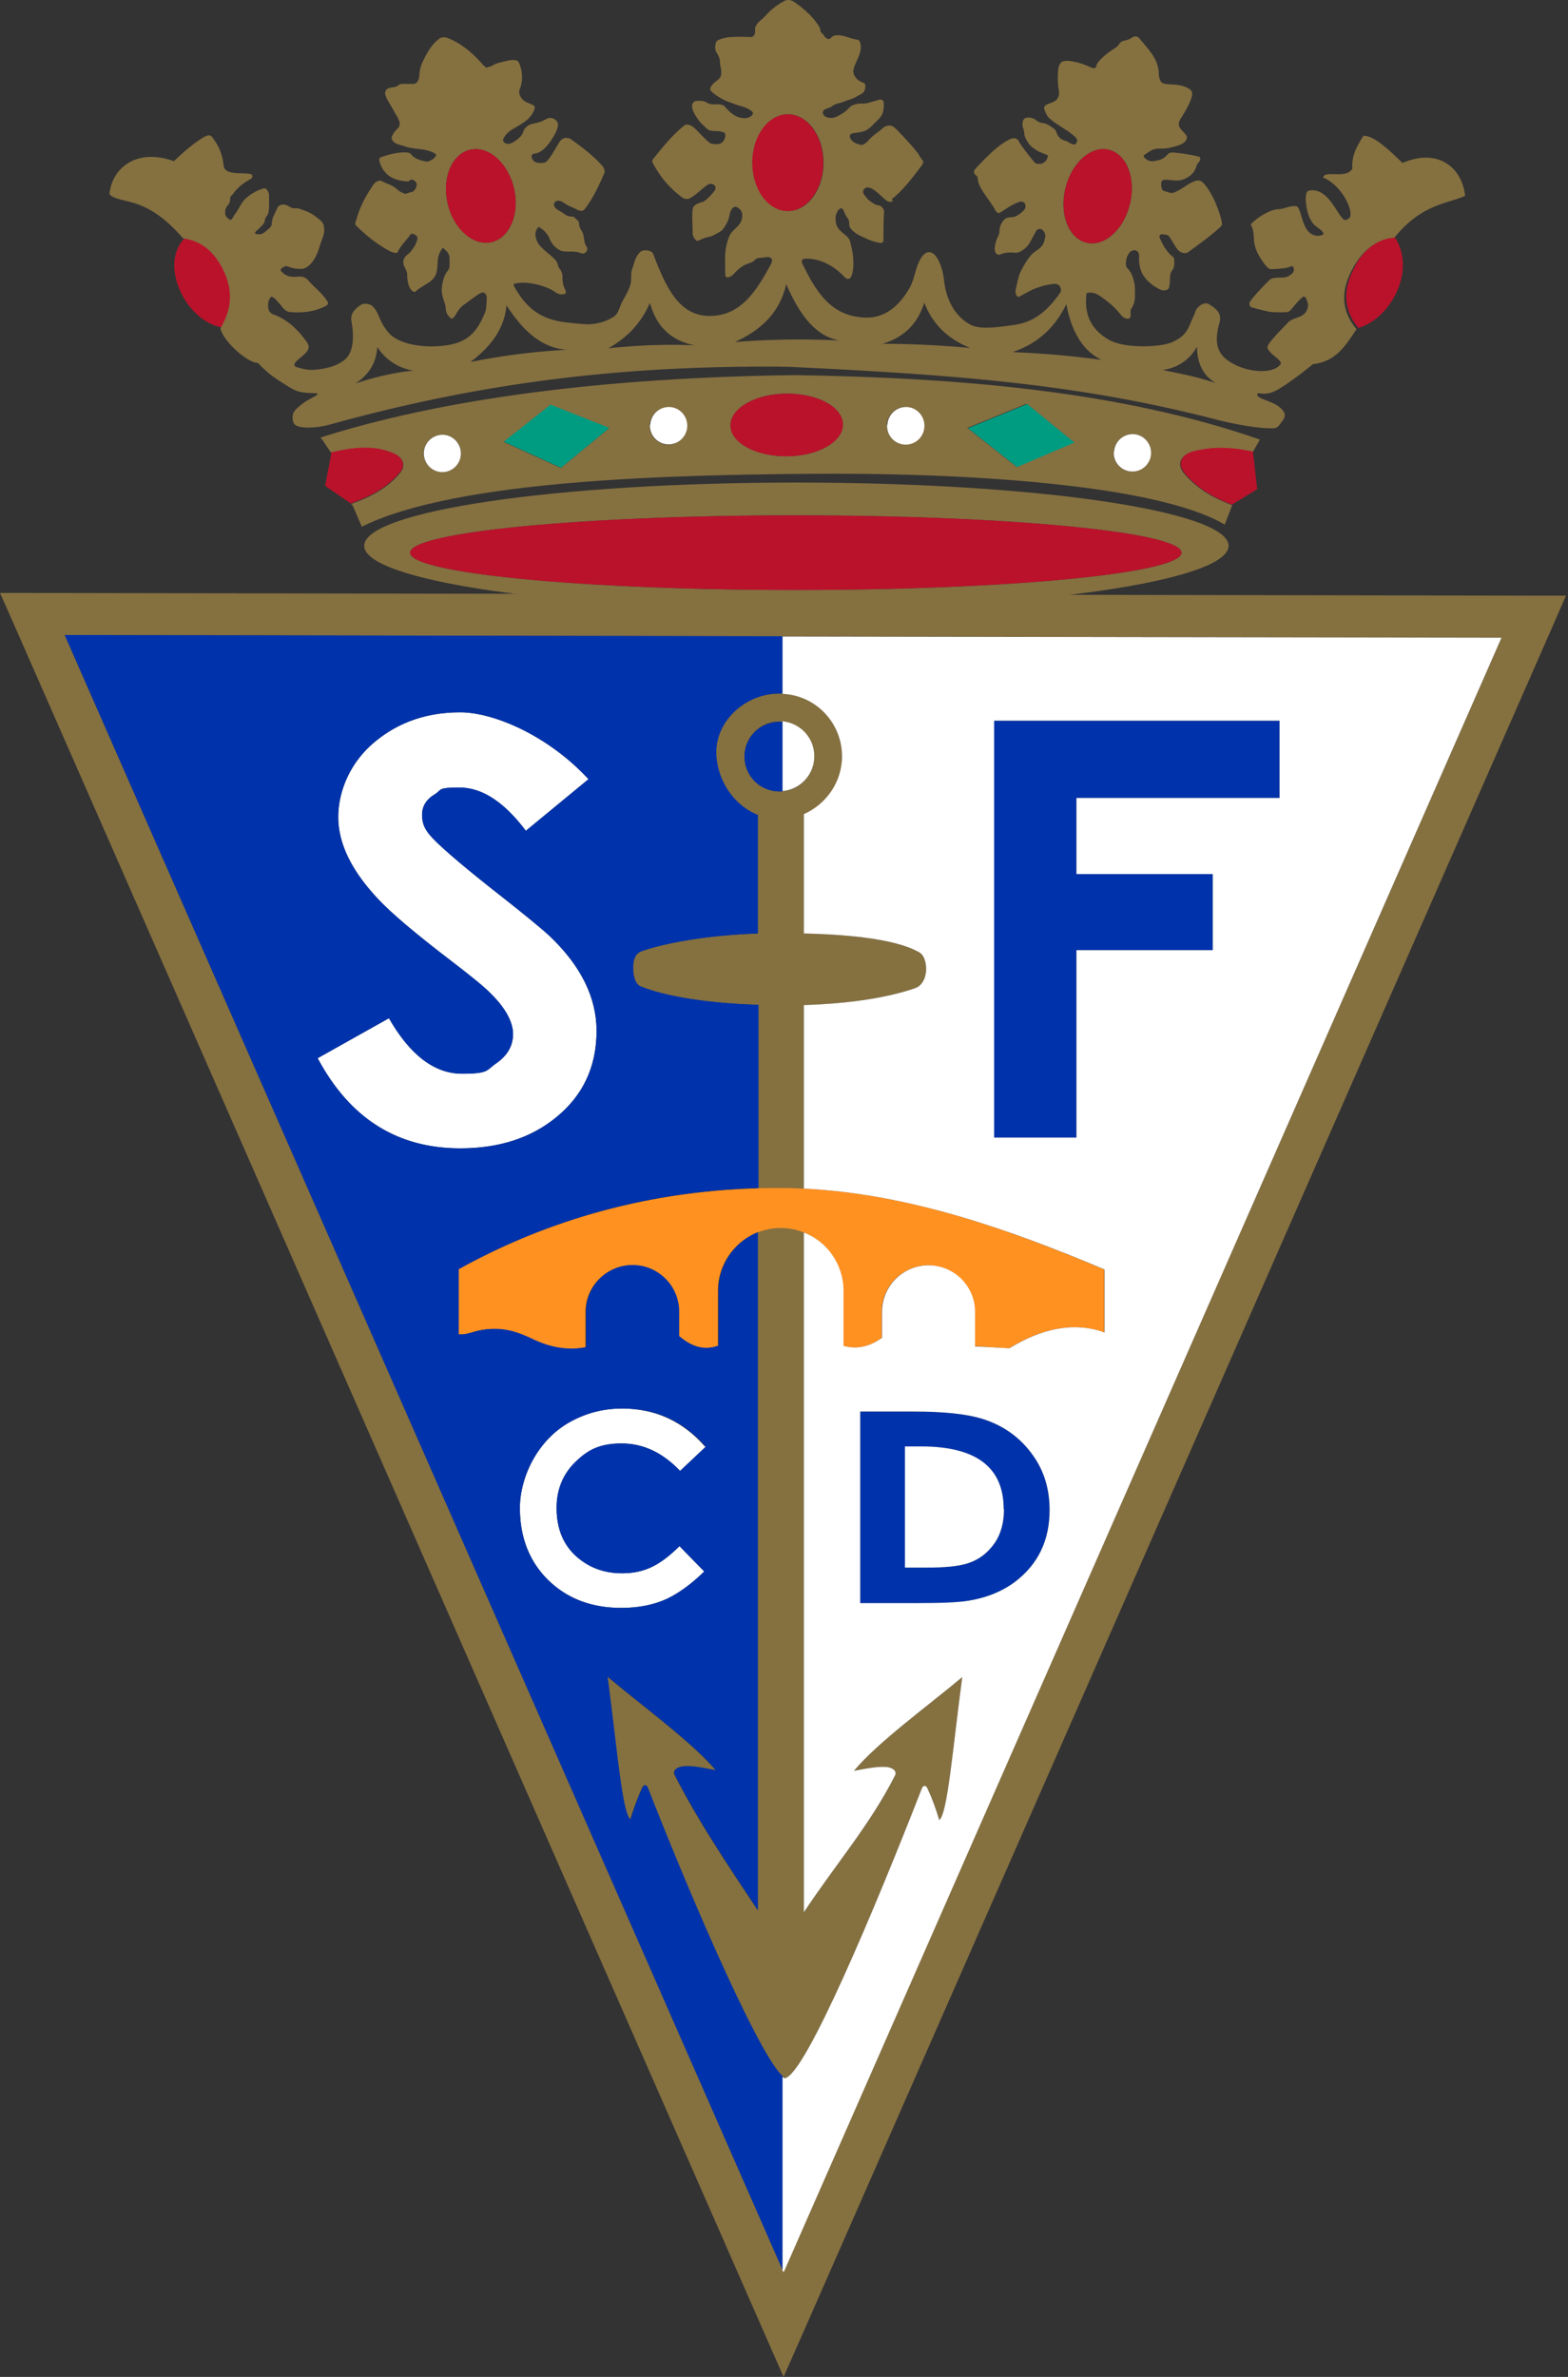
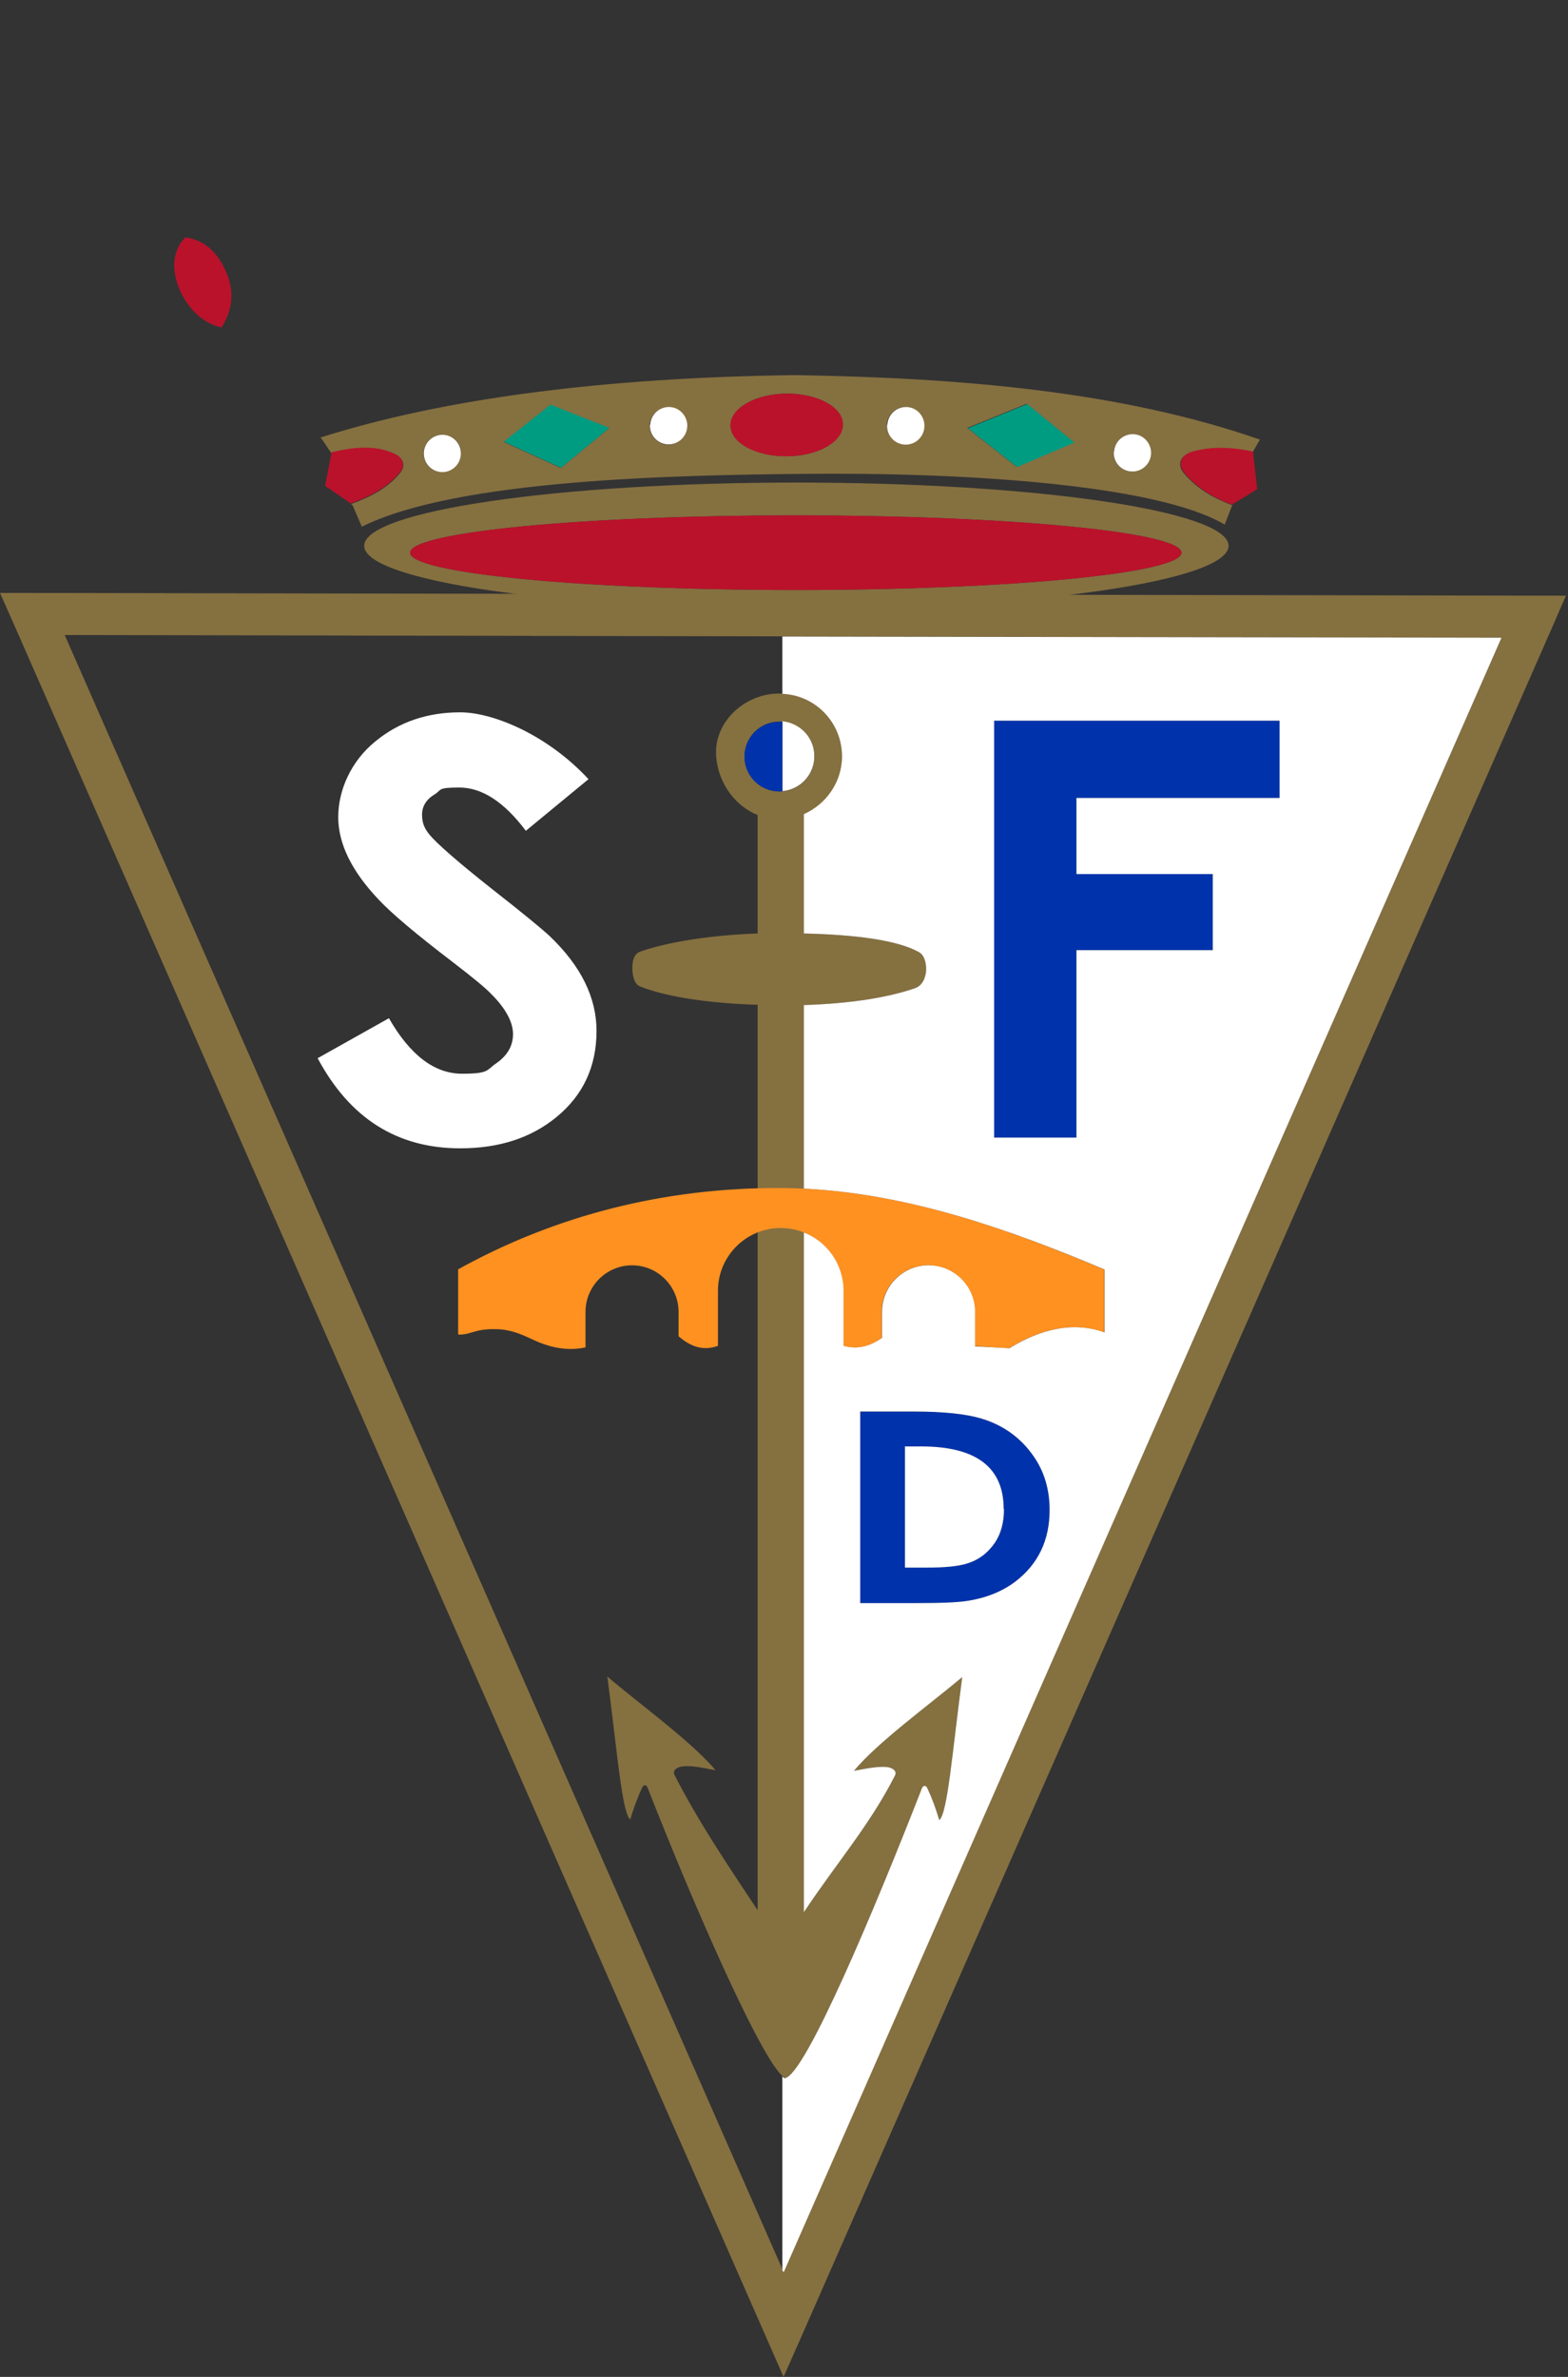
<svg xmlns="http://www.w3.org/2000/svg" width="330" height="500" fill="none">
  <rect width="100%" height="100%" fill="#333333" stroke="none" />
  <path fill="#ba122b" fill-rule="evenodd" d="M46.706 68.81c2.197-3.704 2.95-7.722.377-12.681-1.947-3.83-4.709-5.776-8.224-6.215 0 0 0 .063.063.126-5.587 5.587.125 17.45 7.721 18.832z" clip-rule="evenodd" />
-   <path fill="#857040" fill-rule="evenodd" d="M187.696 41.874c2.574-1.946 5.399-5.901 6.215-6.968.879-1.067 0-1.256-.439-2.197-.44-.942-4.771-5.587-5.336-5.964-.502-.44-1.57-.502-2.323.188-.942.88-2.197 1.57-3.013 2.574-.502.565-1.193 1.13-1.758.942-.69-.189-1.444-.44-1.883-1.068-.314-.376-.439-.878-.126-1.13.377-.313.942-.25 1.507-.376.565-.063 1.193-.188 1.695-.44.502-.25.942-.627 1.318-1.004.565-.628 1.193-1.13 1.758-1.82.565-.754.69-1.444.69-2.762 0-.754-.376-1.068-1.192-.817s-1.632.503-2.449.691c-.627.126-1.255 0-1.883.126-.69.125-1.381.376-1.82.878-.44.503-.942.88-1.444 1.193-.691.377-1.381.879-2.197.879-.691 0-1.569-.126-1.821-.942-.125-.376.126-.69.503-.878.502-.252 1.067-.314 1.506-.691.565-.502 1.57-.565 2.323-.879.879-.377 1.883-.565 2.699-1.067.691-.44 1.695-.69 1.821-1.632.062-.44.251-1.13-.377-1.318-1.004-.314-1.695-1.005-2.009-1.884-.439-1.38 1.444-3.452 1.507-5.524 0-.565-.126-1.57-.691-1.632-1.506-.188-2.762-.942-4.143-.942-1.444 0-1.255.691-1.883.817-.377 0-.816-.377-1.004-.691-.314-.502-.754-.628-.817-1.255 0-.377-.251-.691-.439-1.005-1.255-1.946-3.264-3.64-5.085-4.896-.565-.377-1.381-.565-2.134-.126-1.381.754-2.699 1.758-3.704 2.888-.69.816-1.695 1.38-2.197 2.322-.314.565 0 1.319-.314 1.884-.125.25-.502.502-.753.44-1.318 0-2.448-.126-3.766 0-.942 0-2.009.187-2.888.564a1.09 1.09 0 0 0-.753.879c-.126.753-.126 1.318.251 1.883.439.69.69 1.318.69 2.134 0 .566.251 1.13.251 1.695s0 1.005-.251 1.381c-.565.691-1.506 1.13-1.883 1.884-.126.25-.314.627-.063.879.691.753 1.57 1.255 2.448 1.757.879.502 2.009.816 2.951 1.193.816.251 1.632.44 2.385.816.44.251 1.193.628 1.067 1.067-.188.628-1.067.942-1.757.942-2.009-.063-3.139-1.318-4.206-2.511-.628-.628-2.009-.314-2.888-.44-.627-.125-1.192-.627-1.883-.69-.628 0-1.444-.126-1.82.377-.377.439-.252 1.255 0 1.757.313.753.753 1.381 1.255 2.072.502.628 1.13 1.192 1.695 1.695.188.188.502.314.816.376.753.126 1.569 0 2.323.251.251 0 .627.189.627.503.126.565-.062 1.004-.439 1.506-.314.44-.879.565-1.444.565s-1.067 0-1.569-.44c-1.13-.94-2.072-2.134-3.139-3.075-.502-.44-1.444-.816-1.946-.44-2.574 2.01-4.645 4.646-6.717 7.22-.188.25 0 .627.126.878 1.506 2.762 3.452 5.148 6.214 7.157a1.53 1.53 0 0 0 1.381.125c1.193-.565 2.198-1.632 3.202-2.385.377-.314.816-.69 1.318-.69.44 0 1.067.376 1.005.815 0 .69-.754 1.193-1.13 1.758-.565.44-1.005 1.067-1.695 1.255-1.13.314-1.946.754-2.009 1.633-.188 1.757.063 3.452 0 5.021 0 .565.691 1.57 1.004 1.507.314 0 1.381-.69 2.637-.879.439-.063 1.946-.941 2.385-1.193.377-.25 1.256-1.632 1.57-2.573.188-.628.188-1.319.565-1.884.188-.313.627-.753 1.004-.627.628.25 1.193.816 1.256 1.444.125.878-.189 1.883-.817 2.51-.753.817-1.569 1.382-1.946 2.386-.627 1.57-.878 3.39-.816 5.022 0 1.004 0 2.323.063 3.076.126.753 1.193.314 1.758-.314.816-.879 1.569-1.57 2.574-2.009.69-.314 1.381-.376 1.946-1.004.376-.44 1.13-.314 1.695-.44.565-.062 1.192-.25 1.632.126.376.314.188.879-.063 1.318-2.888 5.399-6.026 10.295-11.864 10.797-6.78.565-9.793-4.77-12.869-12.994-.314-.879-2.197-.941-2.637-.502-1.13 1.004-1.318 2.323-1.82 3.766-.377 1.005 0 2.197-.377 3.265-.376 1.255-1.067 2.385-1.695 3.515-.565 1.067-.753 2.448-1.757 3.139-1.821 1.192-4.206 1.757-6.341 1.57-5.273-.503-10.483-.378-14.626-7.91-.377-.754.314-.628.628-.691 1.946-.377 5.084.251 7.344 1.444.502.25.942.753 1.632.879.44.062 1.381.062 1.256-.503-.063-.439-.314-.753-.44-1.192-.188-.628-.313-1.319-.251-1.946 0-.69-.251-1.256-.627-1.758-.377-.502-.377-1.255-.816-1.758-1.068-1.13-2.323-1.946-3.327-3.076-.565-.627-.879-1.506-.942-2.322 0-.628.188-1.067.69-1.632.44.313.879.565 1.256.941.314.314.565.69.816 1.067.188.314.251.69.439.942.251.44.503.879.879 1.193.44.376.942.816 1.507.941 1.13.252 2.197 0 3.327.252.439.062.879.376 1.318.25.565-.188.879-.941.565-1.38-.69-.88-.439-2.072-.879-3.014-.251-.565-.69-1.004-.69-1.569 0-.377-.126-.879-.44-1.067s-.565-.69-.879-.69c-.816 0-1.318-.189-1.82-.566-.691-.565-1.507-.753-2.009-1.444-.251-.376-.251-.753.063-1.067.188-.25.439-.313.942-.25.565.125.816.376 1.318.69.565.376 1.193.565 1.82.879.565.25 1.507.941 2.135.188 1.506-1.883 2.95-4.77 4.143-7.596.251-.565-.189-1.318-.628-1.757-1.946-2.135-4.269-3.83-6.34-5.336-.628-.44-1.758-.502-2.386.44-.816 1.192-1.506 2.699-2.511 3.891-.439.565-.816.628-1.506.628-.816 0-1.444-.126-1.821-.879-.188-.377-.125-1.004.377-1.067 1.695-.126 3.013-1.82 3.955-3.327.502-.816 1.067-1.82 1.13-2.825 0-.69-1.13-1.883-2.511-1.13-1.318.753-1.946.753-3.139 1.067-.69.189-1.507.88-1.695 1.632-.125.565-.628 1.068-1.067 1.444-.691.502-1.318 1.067-2.197 1.067-.502 0-1.13-.502-.942-.941.377-.816.816-1.319 1.57-1.883 1.192-.754 2.448-1.381 3.515-2.26a5.9 5.9 0 0 0 1.381-1.884c.126-.314.314-.878 0-1.067-.753-.502-1.946-.69-2.511-1.444-.502-.627-.753-1.38-.439-2.134.627-1.506.565-3.452 0-4.96-.189-.501-.314-1.066-1.319-1.066-.753 0-1.506.188-2.26.376-.69.189-1.443.314-2.134.754-.376.25-.879.314-1.318.502a7 7 0 0 1-.691-.565c-2.322-2.7-4.77-4.645-7.532-5.713-.503-.188-1.13-.188-1.57.063-1.507 1.067-2.51 2.637-3.453 4.583-.376.753-.69 1.57-.816 2.448-.125.753 0 1.507-.502 2.134-.314.44-.753.503-1.318.44h-1.946c-.502 0-.753.44-1.193.565-.627.25-1.38.125-1.946.565-.314.25-.44.816-.314 1.192.377 1.193 1.193 2.198 1.758 3.327.44.816 1.067 1.632 1.256 2.574.062.44-.126.879-.44 1.193a4.3 4.3 0 0 0-1.13 1.506c-.125.252-.188.628 0 .88.502.94 1.758 1.004 2.762 1.38.69.251 1.381.314 2.135.44.816.125 1.632.125 2.448.376.502.126 1.067.314 1.506.565.189.063.314.314.44.44-.189.25-.377.565-.628.753-.502.314-1.067.69-1.632.565-1.13-.251-2.26-.502-3.076-1.506-.188-.252-.565-.377-.879-.377-2.009-.126-3.766.44-5.524 1.004-.251.063-.314.565-.251.816.502 1.946 1.758 3.202 3.327 3.767.816.314 1.695.44 2.574.502.376 0 .69-.502 1.004-.377.44.126 1.005.565.942 1.068 0 .69-.628 1.569-1.193 1.569-.44 0-.816.377-1.255.314-.691-.189-1.13-.44-1.695-.942-1.005-.941-2.763-1.381-3.202-1.695-.502-.314-1.38.188-1.695.628-1.506 2.26-2.7 4.206-3.578 7.219-.125.44-.502 1.13-.188 1.444 2.071 2.071 4.394 3.955 7.093 5.398.502.252 1.507.628 1.695.252.628-1.382 1.758-2.386 2.7-3.704.25-.314.69-.126 1.004.063.377.25.565.565.44 1.004-.315 1.067-.691 1.632-1.382 2.51-.376.503-1.004.754-1.318 1.32a1.8 1.8 0 0 0-.188 1.38c.188.69.753 1.381.753 2.072 0 .941.126 2.009.565 2.887.188.377.879 1.068 1.193.754.941-.88 2.134-1.381 3.201-2.197.44-.314.879-.88 1.067-1.382.314-.69.314-1.506.377-2.26.063-1.318.188-2.196 1.13-3.39.753.817 1.444 1.005 1.38 2.575 0 .878.126 1.694-.313 2.197-.942 1.13-1.193 2.573-1.318 3.954-.063 1.068.376 2.135.69 3.14.251.94 0 1.945 1.067 2.824.189.188.189.44.754 0 .502-.502.941-1.883 2.26-2.762 1.255-.879 3.327-2.574 3.892-2.511.502 0 .878.69.816 1.318-.126 1.005 0 2.135-.44 3.076-1.946 4.645-4.206 6.529-9.793 6.905-3.766.252-8.411-.502-10.42-2.825-2.197-2.573-1.82-3.954-3.327-5.524-.565-.565-1.758-.753-2.448-.376-1.13.69-2.323 1.82-2.072 3.327.188 1.192.377 2.385.314 3.64 0 1.696-.44 3.579-1.758 4.646-1.757 1.381-4.017 1.883-6.277 2.072-1.318.125-2.7-.189-4.018-.628-.25-.126-.314-.565-.125-.816.69-.88 1.82-1.507 2.448-2.323.942-1.13.126-1.946-.44-2.7-1.13-1.569-2.824-3.2-4.394-4.142a12.6 12.6 0 0 0-2.071-1.005c-.942-.314-1.256-1.067-1.193-2.008 0-.754.188-1.256.69-1.758.754.25 1.068.816 1.57 1.318.753.816 1.193 1.883 2.574 1.946 2.197.126 4.331 0 6.528-.942 1.381-.564 1.507-.816.816-1.757-1.067-1.507-2.573-2.637-3.766-4.018-.44-.502-1.067-.879-2.197-.753-1.57.188-2.637-.188-3.453-1.13-.44-.502.502-.942.942-1.067.502-.063 1.192.565 3.139.565.816 0 1.443-.377 2.071-1.005 1.067-1.13 1.695-2.824 2.009-4.017.376-1.193.816-1.946.879-2.95 0-.691-.063-1.507-.565-2.01-1.005-.94-2.197-1.82-3.516-2.26-.69-.25-1.506-.627-2.197-.501-.502.062-1.004-.377-1.57-.628-.627-.314-1.631-.188-1.945.44-.314.564-.502 1.067-.754 1.569-.313.565-.439 1.192-.502 1.82 0 .628-.44.942-.879 1.318-.564.503-1.067.942-1.757.942-.314 0-.628 0-.879-.188.125-.503.377-.565.565-.754.314-.25.565-.565.816-.816.251-.25.628-.627.69-1.13 0-.439.314-.816.566-1.192.439-.754.313-2.762.313-4.206 0-.502-.502-1.444-1.004-1.381-1.381.314-2.762 1.13-3.83 2.071-1.066.942-1.506 2.323-2.385 3.453-.314.377-.44.816-.816 1.13-.502-.126-1.255-.754-1.193-1.444 0-.565.063-1.067.503-1.57.376-.439.502-.627.565-1.631 0-.377.44-.565.627-.88 1.068-1.506 2.386-2.385 3.641-3.075.502-.251.565-.942-.062-1.067-1.444-.252-2.95 0-4.395-.44-.627-.188-1.13-.628-1.192-1.255-.314-2.762-1.193-4.457-2.449-6.09-.502-.69-1.38-.188-1.883.126-2.197 1.318-4.206 3.139-6.152 4.96-8.098-2.888-13.12 1.694-13.559 6.967 2.323 2.26 7.47-.062 15.505 9.29 3.453.44 6.215 2.386 8.224 6.215 2.574 4.96 1.82 8.977-.377 12.68.502 2.7 5.838 7.408 7.91 7.283 2.322 2.573 4.394 3.703 6.152 4.833 2.197 1.381 2.887 1.444 6.34 1.57.188.69-2.009.879-4.52 3.39-.816.816-.816 1.883-.502 2.762.502 1.506 4.959 1.13 7.344.502 33.396-9.29 63.465-12.618 96.799-12.241 35.593 1.695 61.205 3.64 90.081 11.11 3.955 1.005 9.102 1.947 12.053 1.821.941 0 1.381-.941 1.946-1.695.941-1.255 0-2.197-.879-2.887-1.758-1.256-4.52-1.632-4.52-2.511 0-.69 1.193.377 3.515-.628 1.005-.376 4.332-2.574 8.224-5.775 5.022-.502 7.093-4.332 9.165-7.345-3.327-3.954-3.39-8.286-.565-13.182 2.009-3.578 4.959-5.713 8.349-5.838 5.901-7.47 11.55-7.345 15.066-9.04-.628-5.775-5.524-10.17-13.183-6.905-4.08-4.018-6.466-5.775-8.223-5.712-1.444 2.322-2.511 4.205-2.323 6.905-1.318 2.322-5.901.188-6.152 1.883 3.955 1.57 6.591 7.219 5.524 8.537l-.69.377c-1.507.44-3.327-7.157-7.91-6.152-.565.188-.816 1.444-.314 4.017.251 1.13.691 2.26 1.507 3.14.628.627 1.569 1.004 1.946 1.82.125.313-.691.502-1.067.502-3.641 0-3.265-5.462-4.583-6.215-1.444-.188-2.448.565-3.892.628-1.444 0-4.269 1.57-5.775 3.201 1.444 2.574-.565 3.83 3.076 8.538.314.376.753.816 1.13.879.251 0 3.076-.126 3.703-.377.628-.251 1.005-.44 1.13.125.126.503 0 .942-.376 1.193-.691.628-1.318.816-2.135.816-.878 0-2.008 0-2.573.502-1.444 1.507-2.951 2.95-4.143 4.646-.189.314 0 .941.251 1.067 1.004.314 2.071.565 3.138.816.503.126 1.13.251 1.633.251.816 0 1.506.063 2.385 0 .439 0 .816-.063 1.067-.314.879-.941 1.632-2.071 2.699-2.887.189-.126.628 0 .691.314.251.753.69 1.318.125 2.51-.313.691-.878 1.005-1.067 1.13-.627.377-2.26.69-2.887 1.444-.628.69-2.762 2.762-3.892 4.269-.251.376-.565.942-.314 1.318.628 1.067 1.82 1.632 2.574 2.574 0 .188.251.314.125.502-1.444 2.385-8.035 1.946-11.676-1.13-2.134-1.82-2.071-4.457-1.255-7.407.565-1.883-.377-2.888-2.198-4.018-.941-.565-2.448.44-2.824 1.507-.251.816-.879 2.009-1.005 2.385-.941 2.323-1.757 3.076-3.829 4.08s-9.856 1.57-13.434-.502c-3.201-1.82-5.336-4.833-4.645-9.792 1.13-.252 1.946 0 3.013.753 3.955 2.762 3.955 4.017 4.959 4.457.314.188.879.314 1.13 0 .377-.502-.063-1.381.314-1.946.942-1.381.753-2.7.753-4.08 0-1.444-.565-3.077-1.067-3.767-.439-.69-.816-.816-.816-1.255-.125-1.57.565-2.637 1.067-2.95.503-.315 1.068-.315 1.444.125.314.44.251.879.251 1.444-.063 1.255.377 2.699.816 3.39.879 1.38 2.009 2.26 3.578 3.075.565.314 1.695.251 1.884-.376.314-.942.125-1.884.314-2.888.188-.879.816-.753.816-2.448 0-.377 0-.88-.251-1.13-1.005-.753-2.072-2.135-2.825-4.08-.189-.503.251-.754.565-.691.565.126 1.13 0 1.443.502.628.816 1.13 1.946 1.758 2.7.502.627 1.57 1.067 2.323.502 2.071-1.57 4.582-3.265 6.842-5.399.377-.377.063-1.067 0-1.57-.816-2.824-1.946-5.398-3.515-7.281-.942-1.13-1.695-.816-2.637-.377-1.067.503-2.197 1.444-3.327 1.946-.376.189-.816.377-1.255.251-.565-.188-1.507-.376-1.632-.627-.314-.628-.377-1.695 0-1.946.439-.377 1.946 0 3.013 0 1.193 0 2.322-.565 3.076-1.256.565-.502.879-1.067 1.13-1.946.125-.44.627-.753.753-1.193 0-.188 0-.565-.251-.627-1.758-.44-3.515-.69-5.336-.88-.377 0-.879 0-1.13.252-1.193 1.381-2.134 1.381-3.139 1.57-.753.125-1.632-.315-2.008-.942-.189-.251.251-.502.502-.628.816-.628 1.632-1.067 2.574-1.067.878 0 1.757 0 2.636-.251.942-.251 2.009-.44 2.762-1.067.377-.314.753-.88.502-1.381-.502-.817-1.632-1.57-1.632-2.386s.628-1.507 1.005-2.197c.565-.942 1.13-1.946 1.506-2.95s.565-1.82-.376-2.386c-1.068-.628-2.198-.816-3.39-.879-.816-.062-2.197 0-2.511-.628a3.26 3.26 0 0 1-.44-1.694c-.062-2.95-2.071-4.96-4.017-7.282-.565-.69-1.067-.628-1.821-.126-1.067.628-1.569.377-2.134.816-.377.314-.628.942-1.318 1.319-1.381.816-3.704 2.699-3.829 3.64-.189.942-1.13.377-1.57.189-.439-.189-1.318-.565-2.26-.816-1.067-.251-2.197-.565-3.264-.251-.565.188-.879 1.004-.942 1.632a15 15 0 0 0-.062 2.887c0 .816.314 1.695.188 2.511-.126.565-.377 1.005-.879 1.319-.628.376-1.381.502-1.946.879-.188.188-.377.502-.251.753.251.753.565 1.57 1.193 2.071.879.754 1.82 1.319 2.762 1.946.502.377 1.067.628 1.569 1.067.502.44 1.13.754 1.381 1.381.126.377-.188.942-.565 1.005-.628.063-1.192-.565-1.82-.753-1.067-.252-1.632-.816-2.009-1.946-.188-.503-.753-.817-1.193-1.13-.502-.314-1.13-.628-1.695-.69-.439 0-.878-.252-1.255-.503-.628-.565-1.632-.816-2.386-.502-.376.125-.502.69-.565 1.067-.062.816.314 1.318.377 2.009 0 .753.44 1.57.942 2.26.376.565.941.941 1.506 1.318.503.377 1.13.565 1.695.816.314.126.565.251.879.377-.125.439-.314 1.067-.753 1.38-.377.252-.691.44-1.067.377-.565 0-.816 0-1.193-.502-.44-.502-2.762-3.39-3.139-4.206s-1.255-.753-1.82-.502c-2.637 1.256-4.959 3.766-7.031 5.9-.314.377-.816.817-.502 1.382.188.314.69.502.69.941-.062 1.884 2.449 4.457 3.767 6.843.125.314.628.628.879.44 1.381-.88 2.699-1.821 4.206-2.323.376-.126.878.062 1.067.376s.188.816 0 1.13c-.44.628-1.13 1.13-1.821 1.507-.565.314-1.255.188-1.883.376a1.2 1.2 0 0 0-.691.44c-.564.628-.941 1.444-.941 2.197 0 1.318-.816 1.506-1.005 3.766-.062.816.44 1.633 1.256 1.256.879-.377 2.009-.44 2.95-.314.879.063 1.507-.377 2.323-1.067.879-.753 1.381-2.197 2.197-3.516.188-.376.816-.565 1.193-.313.628.439.816 1.192.69 1.632-.251 1.38-.565 2.008-1.946 2.887-1.443.88-2.636 3.202-3.327 4.583-.251.565-.69 2.323-.941 3.704-.126.69.314 1.569.753 1.318 1.004-.502 2.009-1.13 3.013-1.57 1.256-.502 2.511-.878 3.892-1.067.628-.125 1.444-.062 1.758.69.125.315.188.754 0 1.068-3.013 4.331-5.964 6.34-9.856 6.842-3.076.44-6.968 1.005-8.914 0-2.134-1.067-3.641-2.887-4.582-5.022-1.632-3.766-.628-5.398-2.448-8.85-.691-1.256-2.009-2.26-3.327-.503-1.507 2.197-1.444 4.77-2.763 6.843-2.448 4.143-5.649 6.214-9.478 5.963-6.906-.377-10.044-5.336-12.995-11.488-.188-.314 0-.879.628-.879 2.699-.125 5.775 1.13 8.286 3.83.565.627 1.193.44 1.381 0 .691-1.319.628-4.018.126-6.152-.189-.753-.251-1.695-.879-2.26-.942-.942-2.26-1.57-2.448-3.201-.126-1.005 0-1.633.502-2.386.502-.69.942-.44 1.13 0 .251.565.502 1.193.879 1.632.314.377.314.879.314 1.318 0 .942 1.318 1.884 2.197 2.323 1.318.628 2.762 1.381 4.394 1.57.314 0 .628 0 .628-.754 0-1.946 0-3.955.125-5.838 0-.565-.565-1.255-1.193-1.318-.627-.063-1.129-.44-1.569-.753-.314-.189-.565-.44-.816-.69-.314-.503-.879-.88-.816-1.508 0-.502.628-.878 1.004-.816.628.063 1.068.377 1.57.754.816.627 1.506 1.38 2.322 2.008.314.252.942.377 1.319.126zm25.549 32.14c5.336-1.82 8.914-5.336 11.174-10.044 1.067 5.775 3.453 9.793 7.408 11.739-6.341-.879-12.492-1.381-18.582-1.632zM185.75 72.32c3.83-1.193 7.094-3.452 8.789-8.663 1.757 4.708 5.147 7.722 9.667 9.542-6.215-.565-12.304-.879-18.456-.879m38.481-32.705c1.318-5.399 5.399-9.04 9.165-8.098 3.767.942 5.713 6.026 4.394 11.425-1.318 5.398-5.398 9.04-9.165 8.098s-5.712-6.027-4.394-11.425m-50.91-5.399c0 5.65-3.327 10.17-7.47 10.17s-7.47-4.583-7.47-10.17 3.327-10.17 7.47-10.17 7.47 4.583 7.47 10.17m-7.847 25.55c2.637 6.088 5.901 10.86 11.174 11.864-7.345-.377-14.626-.251-21.971.313 5.21-2.385 9.353-5.9 10.797-12.178m-28.688 3.954c1.381 5.085 4.583 7.973 9.354 8.914-6.089-.251-12.116 0-18.079.628 3.452-2.009 6.591-4.708 8.725-9.542m-30.194.502c3.264 5.022 7.093 8.914 12.617 9.354-6.654.376-13.371 1.192-20.213 2.573 4.206-3.138 7.156-6.905 7.596-11.927m138.103 13.622c2.825-.44 5.462-1.82 7.219-4.896.063 4.08 1.695 6.277 3.955 7.658-3.703-1.318-7.47-2.008-11.174-2.762M79.411 73.01c1.883 2.95 4.833 4.52 7.595 4.959-4.08.377-8.474 1.444-12.178 2.7 2.51-1.696 4.331-3.956 4.582-7.66m19.46-41.494c3.829-.942 7.972 2.7 9.29 8.035 1.256 5.336-.816 10.42-4.645 11.362-3.83.942-7.973-2.7-9.29-8.035-1.256-5.336.815-10.42 4.645-11.362" clip-rule="evenodd" />
-   <path fill="#ba122b" fill-rule="evenodd" d="M103.517 50.913c3.829-.942 5.9-6.026 4.645-11.362s-5.399-8.977-9.29-8.035c-3.83.941-5.901 6.026-4.646 11.362s5.399 8.977 9.291 8.035m54.803-16.697c0 5.65 3.327 10.17 7.47 10.17 4.144 0 7.471-4.583 7.471-10.17s-3.327-10.17-7.471-10.17c-4.143 0-7.47 4.583-7.47 10.17m65.914 5.397c-1.319 5.399.69 10.484 4.394 11.425 3.766.942 7.847-2.699 9.165-8.097 1.318-5.4-.691-10.484-4.394-11.426-3.767-.941-7.847 2.7-9.165 8.098m61.078 16.194c-2.762 4.896-2.7 9.228.565 13.182 6.779-1.946 12.241-12.052 7.721-19.02-3.39.188-6.34 2.26-8.349 5.838z" clip-rule="evenodd" />
  <path fill="#857040" fill-rule="evenodd" d="M165.664 95.98c-6.528.064-11.864-2.824-11.927-6.465 0-3.64 5.21-6.654 11.739-6.717s11.864 2.825 11.927 6.466c0 3.64-5.21 6.654-11.739 6.717m24.671-2.51c-2.135-.126-3.83-2.009-3.704-4.143s2.009-3.83 4.143-3.704 3.829 2.009 3.641 4.143c-.126 2.135-2.009 3.83-4.143 3.704zm23.666 4.77-10.421-8.223 12.492-5.084 9.919 8.097-12.053 5.148zm20.401-3.2c.126-2.135 2.009-3.83 4.143-3.704s3.83 2.008 3.641 4.143c-.125 2.134-2.008 3.829-4.143 3.703-2.134-.125-3.829-2.008-3.703-4.143zm-89.83-5.211c-.125 2.134-2.009 3.83-4.143 3.704s-3.829-2.01-3.704-4.143c.126-2.135 2.009-3.83 4.143-3.704s3.83 2.009 3.641 4.143zm-16.321.188-10.232 8.412-11.99-5.461 9.855-7.784 12.367 4.896zm-34.903 1.444c2.135.126 3.83 2.009 3.641 4.143-.125 2.135-2.009 3.83-4.143 3.704s-3.83-2.009-3.704-4.143 2.01-3.83 4.144-3.704zm-25.926.502c.754.942 1.507 2.26 2.26 3.265 4.52-1.068 9.228-1.695 13.497.314 1.695.816 2.26 2.448 1.067 3.891-2.7 3.328-6.403 5.148-10.358 6.592l.314.251 1.946 4.52c20.15-10.044 66.98-10.86 92.843-11.111 33.773-.377 74.451 2.197 88.763 10.671l1.57-4.08c-3.578-1.381-7.094-3.139-10.107-6.654-1.569-1.82-.942-3.767 1.632-4.52 4.332-1.255 8.6-.942 12.806 0l1.507-2.636c-29.065-10.107-62.712-12.995-97.803-13.56-40.301.502-74.325 4.96-100.062 13.183z" clip-rule="evenodd" />
  <path fill="#ba122b" fill-rule="evenodd" d="M84.178 99.377c1.193-1.444.628-3.076-1.067-3.892-4.269-2.008-8.914-1.38-13.496-.314 0 0 .062.126.125.189l-1.318 6.842 5.398 3.704c3.955-1.444 7.659-3.264 10.358-6.592zm165.159.19c3.013 3.515 6.528 5.273 10.106 6.654v-.188c.063 0 5.148-3.139 5.148-3.139l-.879-7.784v-.126c-4.143-.878-8.412-1.192-12.743 0-2.511.754-3.202 2.7-1.632 4.52z" clip-rule="evenodd" />
  <path fill="#fff" fill-rule="evenodd" d="M92.843 99.315a3.93 3.93 0 0 0 4.143-3.704c.126-2.135-1.507-4.018-3.64-4.143a3.93 3.93 0 0 0-4.144 3.703 3.93 3.93 0 0 0 3.704 4.143zm43.945-9.987a3.93 3.93 0 0 0 3.704 4.143 3.93 3.93 0 0 0 4.143-3.704c.125-2.134-1.507-4.017-3.641-4.143a3.93 3.93 0 0 0-4.143 3.704zm49.906 0a3.93 3.93 0 1 0 7.847.44c.126-2.135-1.506-4.019-3.641-4.144a3.93 3.93 0 0 0-4.143 3.704zm47.703 5.711a3.929 3.929 0 1 0 7.847.439c.126-2.134-1.506-4.017-3.641-4.143a3.93 3.93 0 0 0-4.143 3.704z" clip-rule="evenodd" />
  <path fill="#009c82" fill-rule="evenodd" d="m118.013 98.433 10.233-8.412-12.367-4.896-9.856 7.784 11.99 5.461zm85.628-8.411 10.42 8.223 12.053-5.147L216.196 85l-12.493 5.085z" clip-rule="evenodd" />
  <path fill="#ba122b" fill-rule="evenodd" d="M165.662 95.988c6.529-.062 11.802-3.076 11.739-6.716 0-3.642-5.399-6.53-11.927-6.466-6.529.063-11.802 3.076-11.739 6.716 0 3.641 5.399 6.53 11.927 6.466" clip-rule="evenodd" />
  <path fill="#857040" fill-rule="evenodd" d="M167.609 101.508c-50.22 0-90.96 5.963-90.96 13.308s40.74 13.308 90.96 13.308 90.96-5.963 90.96-13.308-40.741-13.308-90.96-13.308M86.316 116.26c0-4.332 36.346-7.847 81.167-7.847s81.167 3.515 81.167 7.847c0 4.331-36.346 7.847-81.167 7.847s-81.167-3.516-81.167-7.847" clip-rule="evenodd" />
  <path fill="#ba122b" fill-rule="evenodd" d="M167.48 108.414c-44.821 0-81.167 3.515-81.167 7.847 0 4.331 36.346 7.847 81.167 7.847s81.167-3.516 81.167-7.847-36.346-7.847-81.167-7.847" clip-rule="evenodd" />
  <path fill="#857040" fill-rule="evenodd" d="m6.78 124.734 316.006.565h6.78l-2.7 6.215-157.877 359.258-4.081 9.228-4.08-9.291L2.762 130.949 0 124.734zm309.226 9.417-302.384-.565 151.286 344.317z" clip-rule="evenodd" />
  <path fill="#0033ab" fill-rule="evenodd" d="M255.24 199.875h-28.688v39.422h-17.325v-87.695h60.075v16.258h-42.75v16.008h28.688z" clip-rule="evenodd" />
-   <path fill="#fff" fill-rule="evenodd" d="m148.523 304.332-5.399 5.085c-3.641-3.829-7.721-5.776-12.304-5.776-4.582 0-7.093 1.319-9.73 3.893-2.636 2.573-3.955 5.838-3.955 9.667 0 5.524 2.26 9.479 6.654 11.99 2.135 1.192 4.52 1.757 7.094 1.757s4.708-.502 6.654-1.506c1.695-.879 3.515-2.26 5.461-4.206l5.211 5.336c-2.762 2.699-5.399 4.582-7.91 5.775-2.762 1.255-5.964 1.883-9.542 1.883-6.277 0-11.362-1.946-15.379-5.838-3.955-3.892-5.964-8.977-5.964-15.191s3.515-14.187 10.546-18.079q5.085-2.826 10.923-2.825c7.031 0 12.869 2.699 17.514 8.035z" clip-rule="evenodd" />
  <path fill="#0033ab" fill-rule="evenodd" d="M220.901 317.645c0 6.34-2.386 11.362-7.219 15.066-2.762 2.072-6.027 3.39-9.856 4.018-2.197.376-5.963.502-11.236.502h-11.551V296.93h11.299c6.278 0 11.112.502 14.501 1.569 4.395 1.381 7.973 3.955 10.609 7.721 2.323 3.265 3.453 7.094 3.453 11.425m-9.667-.188c0-8.788-5.776-13.183-17.389-13.183h-3.39v25.487h4.583c3.703 0 6.466-.251 8.349-.816 2.574-.754 4.52-2.26 6.026-4.457 1.256-1.884 1.883-4.269 1.883-7.031z" clip-rule="evenodd" />
  <path fill="#fff" fill-rule="evenodd" d="M125.546 216.824c0 7.533-2.825 13.559-8.412 18.142-5.336 4.394-12.053 6.591-20.276 6.591-13.246 0-23.227-6.277-30.006-18.958l15.003-8.411c4.457 7.784 9.604 11.676 15.38 11.676 5.775 0 5.084-.754 7.218-2.198 2.323-1.632 3.516-3.64 3.516-6.151s-1.57-5.462-4.708-8.538c-1.193-1.255-3.892-3.452-7.973-6.591q-11.487-8.757-15.63-13.183-8.475-8.945-8.475-17.325c0-5.587 2.636-11.739 7.847-15.945 4.959-4.08 10.923-6.089 17.828-6.089s18.33 4.708 26.993 14.061l-13.183 10.86c-4.582-6.089-9.228-9.102-13.999-9.102-4.77 0-3.64.502-5.21 1.444-1.758 1.067-2.636 2.511-2.636 4.268 0 1.758.502 2.888 1.569 4.206 1.507 1.821 5.775 5.587 12.994 11.3 6.905 5.398 10.986 8.788 12.304 10.044 6.591 6.277 9.856 12.931 9.856 19.962z" clip-rule="evenodd" />
  <path fill="#857040" fill-rule="evenodd" d="M165.163 437.038c-4.206-2.071-19.146-36.095-28.876-61.016-.251-.565-.816-.754-1.193.125a51 51 0 0 0-2.448 6.591c-1.758-1.381-2.762-14.5-4.834-30.069 7.345 6.215 17.766 13.748 22.788 19.712-2.198-.377-5.085-1.13-7.219-.754-.628.126-2.009.628-1.381 1.821 4.896 9.604 11.111 18.832 17.451 28.374V211.364c-10.735-.314-19.774-1.82-24.796-3.892-1.256-.502-1.569-2.511-1.569-3.829s.251-2.95 1.632-3.453c5.084-1.82 14.061-3.452 24.733-3.829V171.44c-4.834-1.946-8.286-6.78-8.726-12.304-.565-7.156 5.901-13.245 13.246-13.245 7.344 0 13.245 5.9 13.245 13.245s-3.39 10.107-8.035 12.115v25.11c10.483.251 19.46 1.318 24.168 3.892 1.255.691 1.569 2.323 1.569 3.641s-.565 3.327-2.26 3.955c-5.775 2.009-13.684 3.264-23.477 3.578v190.834c6.842-10.295 13.873-18.33 19.146-28.688.628-1.192-.753-1.695-1.381-1.82-2.134-.314-5.022.377-7.219.753 5.022-6.026 15.442-13.559 22.787-19.711-2.072 15.568-3.076 28.688-4.834 30.069-.69-2.323-1.506-4.583-2.448-6.591-.376-.879-.941-.691-1.193-.126-9.73 24.922-24.607 60.515-28.876 61.017zm-1.13-285.247a7.314 7.314 0 0 0-7.344 7.345 7.314 7.314 0 0 0 7.344 7.345 7.315 7.315 0 0 0 7.345-7.345 7.315 7.315 0 0 0-7.345-7.345" clip-rule="evenodd" />
  <path fill="#ff9121" fill-rule="evenodd" d="M96.422 267.046v13.684c2.574.126 3.516-1.255 7.91-1.129 2.887 0 5.273 1.004 7.533 2.071 3.578 1.695 7.281 2.637 11.362 1.758v-7.47c0-5.399 4.394-9.793 9.793-9.793s9.792 4.394 9.792 9.793v5.147c2.323 1.946 4.897 3.202 8.287 2.009v-11.613c0-7.219 5.9-13.183 13.182-13.183s13.183 5.901 13.183 13.183v11.613c3.201.879 5.775 0 8.098-1.695v-5.461c0-5.399 4.394-9.793 9.793-9.793s9.792 4.394 9.792 9.793v7.219h.503c2.259.188 4.457.314 6.716.439 6.529-4.017 13.371-5.712 20.025-3.327v-13.245c-22.033-9.291-44.444-17.012-67.984-17.138-24.419-.125-47.458 5.713-68.048 17.138z" clip-rule="evenodd" />
  <path fill="#fff" fill-rule="evenodd" d="M164.656 166.416a7.33 7.33 0 0 0 6.717-7.345c0-3.892-2.95-6.968-6.717-7.344z" clip-rule="evenodd" />
  <path fill="#fff" fill-rule="evenodd" d="M177.211 159.134c0 5.398-3.39 10.106-8.035 12.115v25.11c10.483.251 19.46 1.318 24.168 3.892 1.256.69 1.57 2.323 1.57 3.641s-.565 3.327-2.26 3.955c-5.776 2.008-13.685 3.264-23.478 3.578v38.606c21.783 1.067 42.749 8.349 63.277 17.012v13.245c-6.654-2.385-13.497-.69-20.025 3.327l-6.717-.376h-.502v-7.282c0-5.399-4.395-9.793-9.793-9.793-5.399 0-9.793 4.394-9.793 9.793v5.461c-2.323 1.632-4.897 2.574-8.098 1.695V271.5c0-5.524-3.453-10.358-8.349-12.241v143c6.842-10.295 13.873-18.33 19.146-28.688.628-1.193-.753-1.695-1.381-1.82-2.134-.314-5.022.376-7.219.753 5.022-6.026 15.443-13.559 22.787-19.711-2.071 15.568-3.076 28.688-4.833 30.069-.691-2.323-1.507-4.583-2.449-6.592-.376-.878-.941-.69-1.192-.125-9.73 24.921-24.608 60.514-28.877 61.017-.188-.063-.313-.189-.502-.377v40.74l.189.377h.125L316.005 134.15l-151.349-.252v12.053c7.031.314 12.555 6.089 12.555 13.183m29.63 139.359c4.394 1.381 7.972 3.955 10.609 7.721 2.322 3.264 3.452 7.094 3.452 11.425 0 6.34-2.385 11.362-7.219 15.066-2.762 2.071-6.026 3.39-9.856 4.018-2.197.376-5.963.502-11.236.502H181.04v-40.301h11.3c6.277 0 11.111.502 14.501 1.569m2.385-59.196v-87.696h60.075v16.258h-42.749v16.008h28.688v16.007h-28.688v39.423z" clip-rule="evenodd" />
  <path fill="#fff" fill-rule="evenodd" d="M211.231 317.448c0-8.788-5.775-13.182-17.388-13.182h-3.39v25.486h4.583c3.703 0 6.465-.251 8.349-.816 2.573-.753 4.519-2.26 6.026-4.457 1.255-1.883 1.883-4.269 1.883-7.031z" clip-rule="evenodd" />
-   <path fill="#0033ab" fill-rule="evenodd" d="M134.78 200.19c5.084-1.821 14.061-3.453 24.733-3.83v-24.921c-4.834-1.946-8.287-6.78-8.726-12.304-.565-7.156 5.901-13.245 13.245-13.245h.628v-12.053l-151.035-.251L164.66 477.401v-40.74c-4.833-4.269-18.958-36.661-28.311-60.64-.251-.565-.816-.754-1.193.125a51 51 0 0 0-2.448 6.592c-1.758-1.382-2.762-14.501-4.834-30.069 7.345 6.214 17.766 13.747 22.788 19.711-2.198-.377-5.085-1.13-7.22-.754-.627.126-2.008.628-1.381 1.821 4.897 9.604 11.111 18.832 17.452 28.374V259.198c-4.834 1.946-8.287 6.716-8.287 12.241v11.613c-3.389 1.192-5.963-.063-8.286-2.009v-5.148c0-5.398-4.394-9.792-9.793-9.792s-9.792 4.394-9.792 9.792v7.471c-4.081.816-7.847-.063-11.363-1.758-2.259-1.067-4.645-2.009-7.532-2.072-4.395-.062-5.336 1.319-7.91 1.13v-13.684c19.209-10.672 40.489-16.447 63.088-17.075v-38.544c-10.734-.313-19.774-1.82-24.796-3.892-1.255-.502-1.569-2.511-1.569-3.829s.251-2.95 1.632-3.452zm-3.767 96.107c7.031 0 12.869 2.699 17.514 8.035l-5.398 5.085c-3.641-3.829-7.722-5.775-12.304-5.775-4.583 0-7.094 1.318-9.73 3.892s-3.955 5.838-3.955 9.667c0 5.524 2.26 9.479 6.654 11.99 2.134 1.193 4.52 1.758 7.094 1.758 2.573 0 4.708-.503 6.654-1.507 1.695-.879 3.515-2.26 5.461-4.206l5.21 5.336c-2.762 2.699-5.398 4.583-7.909 5.775-2.762 1.256-5.964 1.883-9.542 1.883-6.277 0-11.362-1.946-15.38-5.838-3.954-3.892-5.963-8.976-5.963-15.191s3.515-14.187 10.546-18.079q5.085-2.825 10.923-2.825zm-5.461-79.472c0 7.533-2.825 13.559-8.412 18.142-5.336 4.394-12.053 6.591-20.276 6.591-13.246 0-23.227-6.278-30.006-18.958l15.003-8.412c4.457 7.784 9.604 11.676 15.38 11.676 5.775 0 5.084-.753 7.219-2.197 2.322-1.632 3.515-3.641 3.515-6.152s-1.569-5.461-4.708-8.537c-1.193-1.255-3.892-3.453-7.972-6.591q-11.489-8.757-15.631-13.183-8.475-8.946-8.475-17.326c0-5.587 2.637-11.738 7.847-15.944 4.96-4.081 10.923-6.089 17.828-6.089s18.33 4.708 26.993 14.061l-13.183 10.86c-4.582-6.089-9.228-9.102-13.999-9.102-4.77 0-3.64.502-5.21 1.443-1.757 1.068-2.636 2.511-2.636 4.269s.502 2.888 1.57 4.206c1.506 1.82 5.774 5.587 12.993 11.299 6.906 5.399 10.986 8.789 12.304 10.044 6.591 6.278 9.856 12.932 9.856 19.963z" clip-rule="evenodd" />
  <path fill="#0033ab" fill-rule="evenodd" d="M156.688 159.133a7.314 7.314 0 0 0 7.344 7.345h.628v-14.626h-.628a7.313 7.313 0 0 0-7.344 7.344z" clip-rule="evenodd" />
</svg>